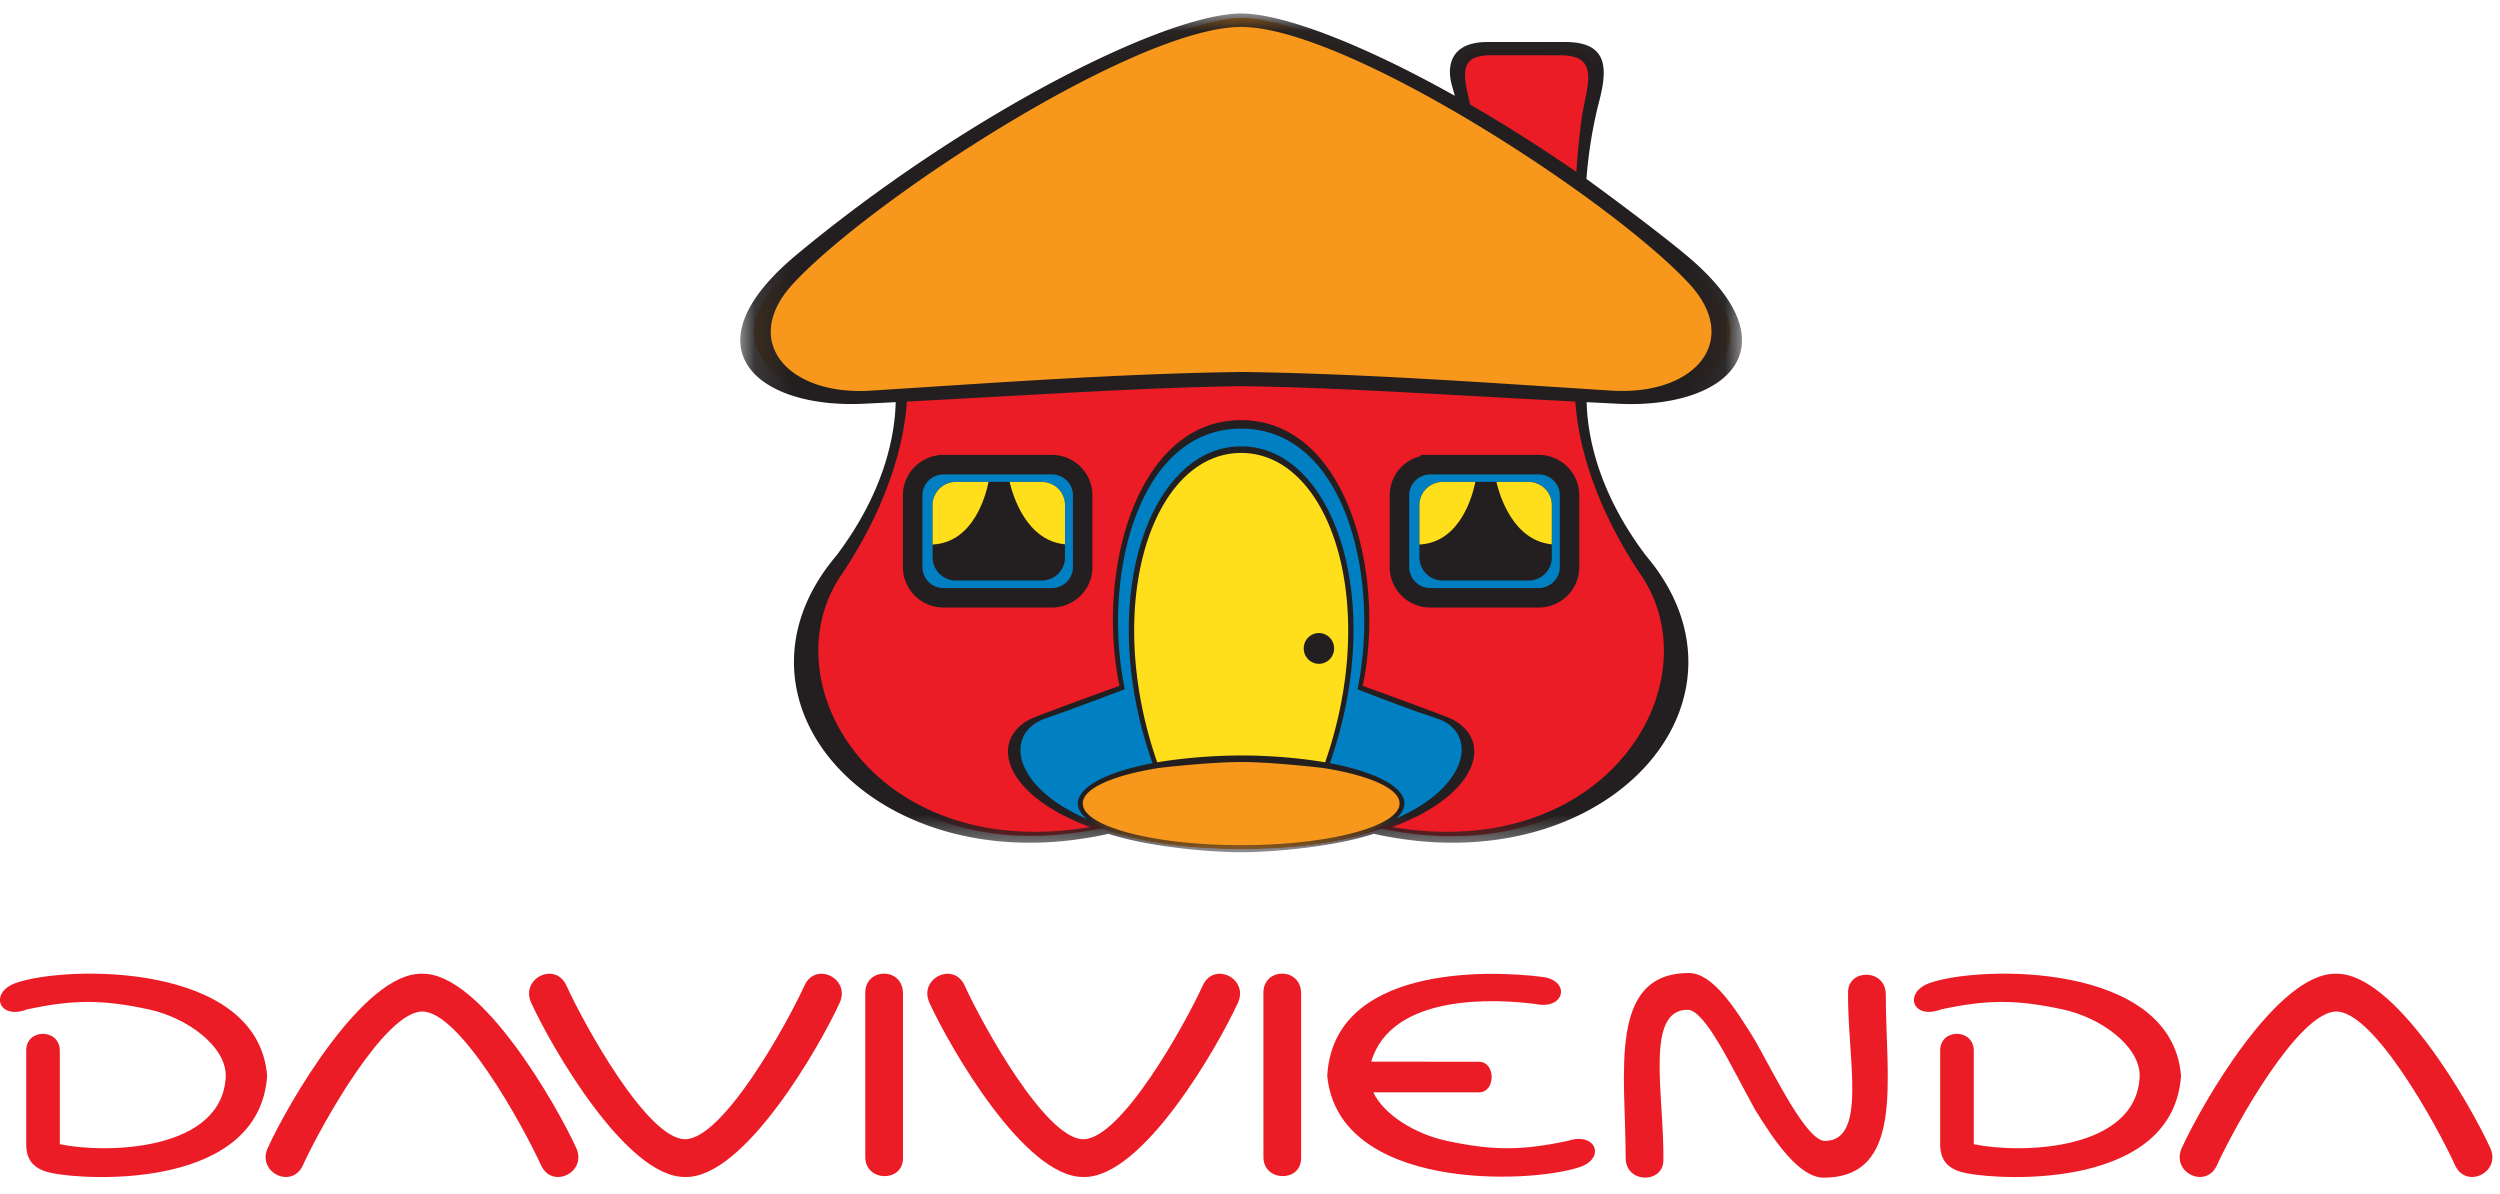
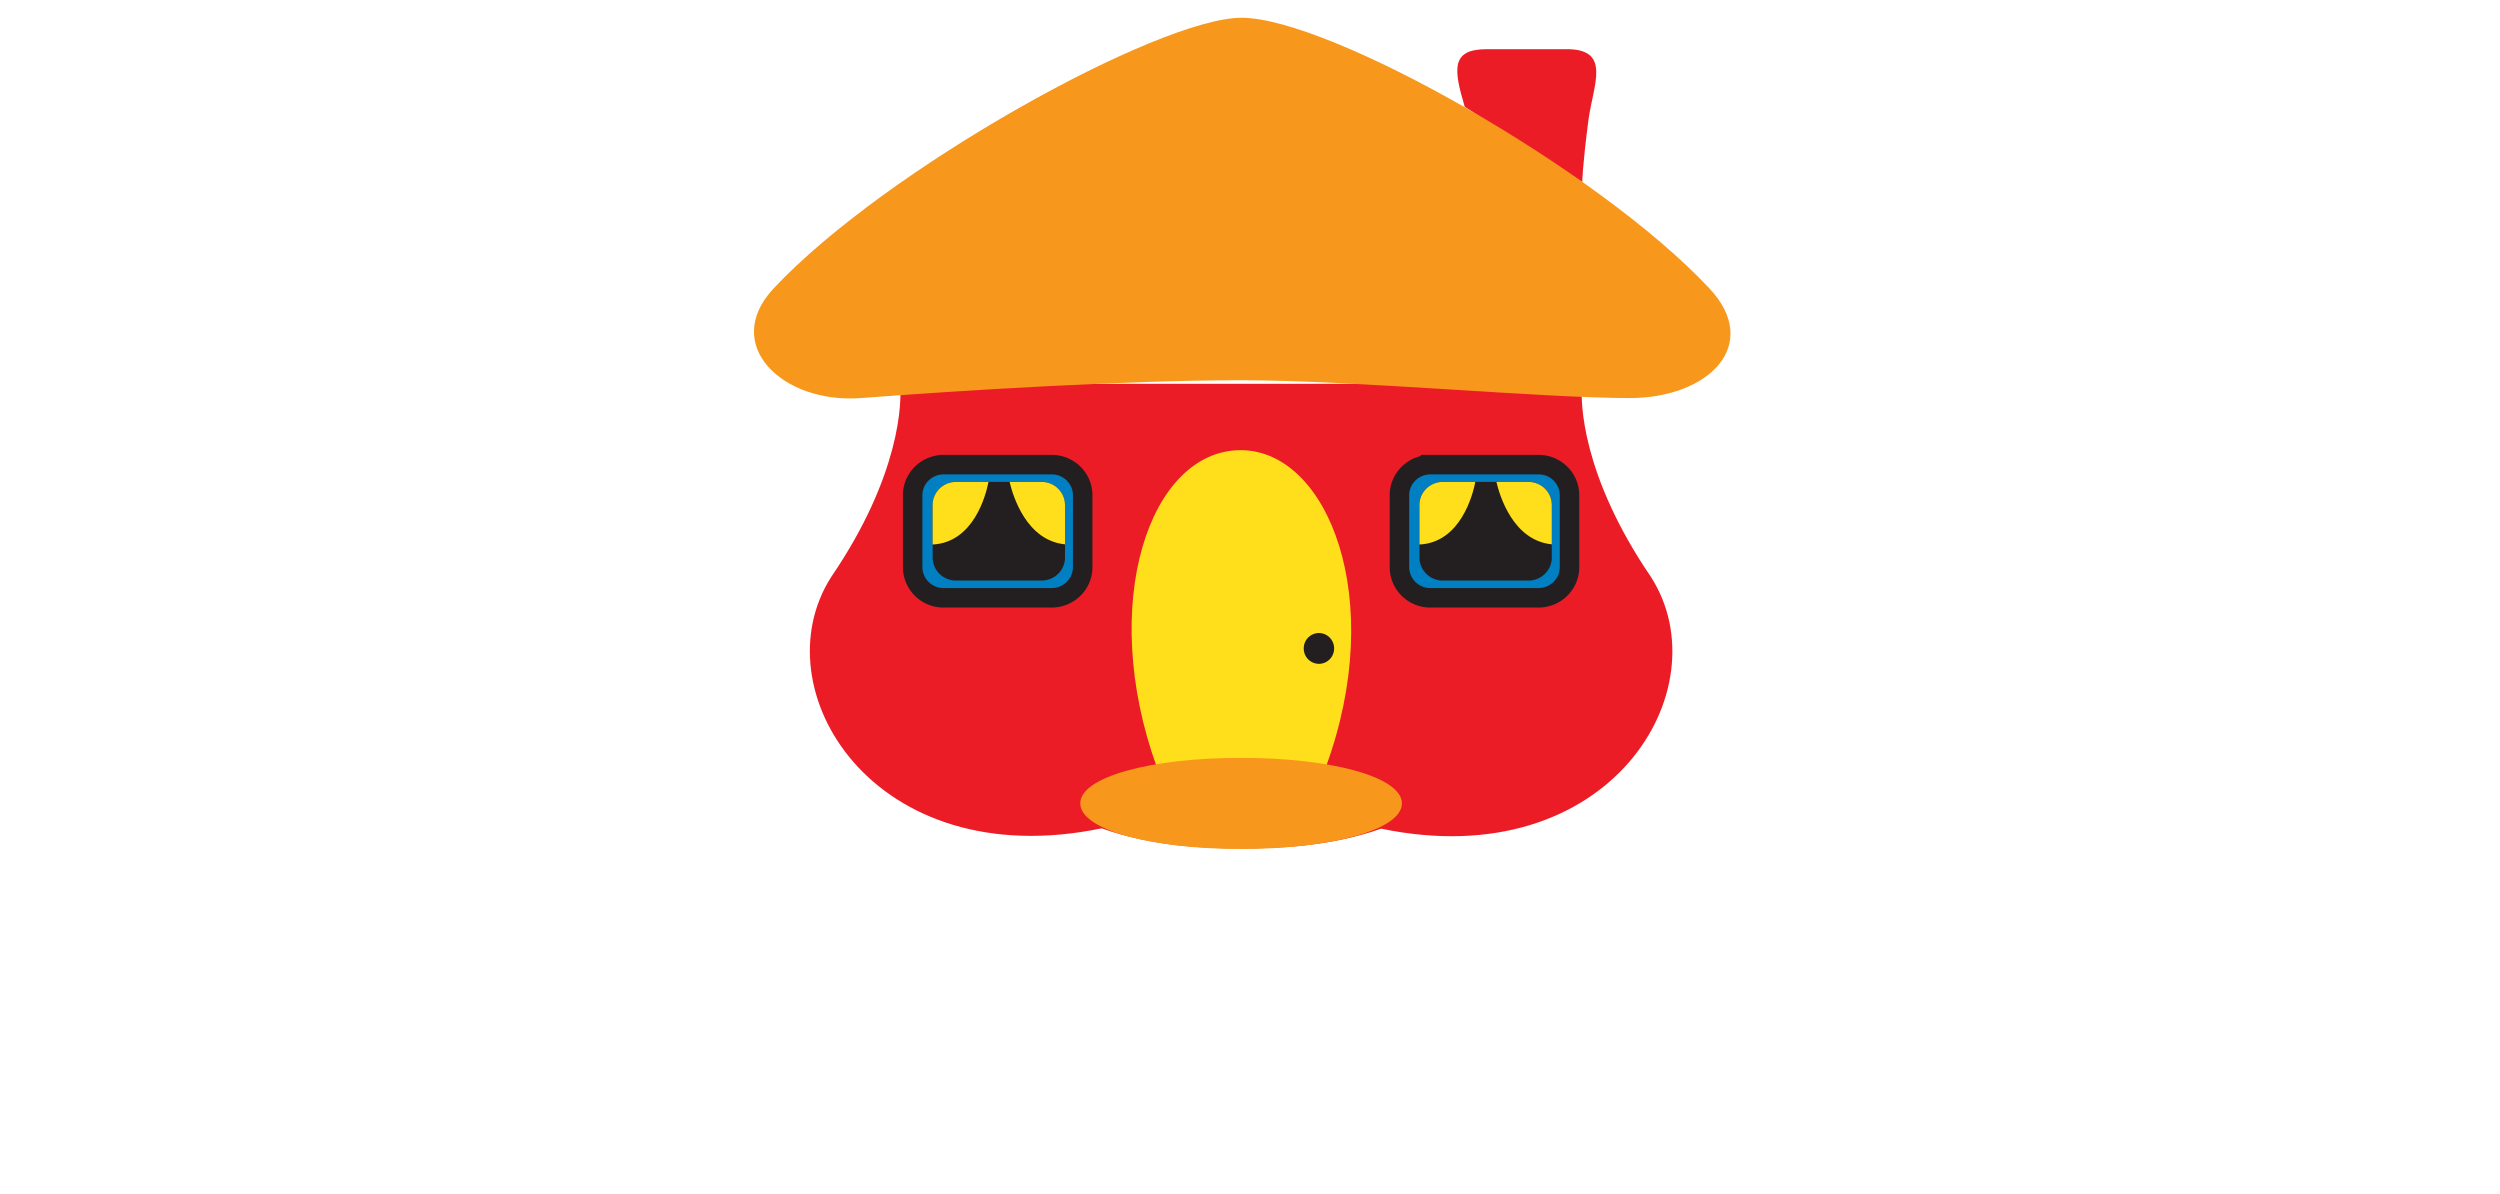
<svg xmlns="http://www.w3.org/2000/svg" xmlns:xlink="http://www.w3.org/1999/xlink" width="67" height="32" viewBox="0 0 67 32">
  <title>Slice 1</title>
  <defs>
-     <path id="a" d="M.107.027h26.846v22.48H.107z" />
-   </defs>
+     </defs>
  <g fill="none" fill-rule="evenodd">
    <path fill="#EC1C26" d="M24.12 10.285c.055.476.012 2.456-1.842 5.175-1.924 3.001 1.117 8.01 7.246 6.739 1.343.477 2.796.546 3.737.536.94.01 2.41-.05 3.753-.527 6.13 1.272 9.154-3.747 7.23-6.748-1.855-2.719-1.897-4.7-1.843-5.174h-18.28z" />
-     <path fill="#0080C2" d="M33.26 22.708c-5.988-.151-7.076-2.871-5.42-3.443.96-.332 2.225-.887 2.225-.887-.638-3.073.417-6.99 3.212-6.987 2.796-.004 3.815 4.04 3.182 7.052 0 0 1.276.454 2.223.822 1.557.604.568 3.292-5.421 3.443" />
    <path fill="#FFDF1B" d="M31.005 20.564c-1.591-4.39-.196-8.508 2.256-8.5 2.336.016 3.92 4.004 2.271 8.493 0 0-.778-.175-2.352-.175-1.17 0-2.175.182-2.175.182" />
    <path fill="#F7981C" d="M33.26 22.753c2.414 0 4.311-.511 4.311-1.222s-1.897-1.221-4.31-1.221c-2.413 0-4.31.51-4.31 1.22 0 .712 1.897 1.223 4.31 1.223" />
    <path fill="#0080C2" d="M25.29 12.452h2.896c.458 0 .83.368.83.821v1.928c0 .453-.372.82-.83.82h-2.897a.825.825 0 0 1-.83-.82v-1.928c0-.453.371-.82.83-.82" />
    <path stroke="#231F20" stroke-width=".523" d="M25.29 12.452h2.896c.458 0 .83.368.83.821v1.928c0 .453-.372.82-.83.82h-2.897a.825.825 0 0 1-.83-.82v-1.928c0-.453.371-.82.83-.82z" />
    <path fill="#231F20" d="M24.995 13.534c0-.342.28-.62.625-.62h2.296c.346 0 .626.278.626.62v1.407c0 .341-.28.618-.626.618H25.62a.622.622 0 0 1-.625-.618v-1.407z" />
    <path fill="#FFDF1B" d="M28.542 14.588c-1.036-.102-1.397-1.3-1.485-1.673h.859c.346 0 .626.277.626.619v1.054zm-2.05-1.673c-.067.34-.393 1.624-1.498 1.678v-1.06c0-.34.281-.618.627-.618h.871z" />
    <path fill="#0080C2" d="M38.336 12.452h2.896c.46 0 .831.368.831.821v1.928c0 .453-.372.82-.83.82h-2.897a.825.825 0 0 1-.831-.82v-1.928c0-.453.372-.82.831-.82" />
    <path stroke="#231F20" stroke-width=".523" d="M38.336 12.452h2.896c.46 0 .831.368.831.821v1.928c0 .453-.372.82-.83.82h-2.897a.825.825 0 0 1-.831-.82v-1.928c0-.453.372-.82.831-.82z" />
    <path fill="#231F20" d="M38.041 13.534c0-.342.28-.62.626-.62h2.295c.346 0 .626.278.626.62v1.407c0 .341-.28.618-.626.618h-2.295a.622.622 0 0 1-.626-.618v-1.407z" />
    <path fill="#FFDF1B" d="M41.588 14.588c-1.036-.102-1.397-1.3-1.484-1.673h.858c.346 0 .626.277.626.619v1.054zm-2.049-1.673c-.067.34-.393 1.624-1.498 1.678v-1.06c0-.34.28-.618.627-.618h.87z" />
    <path fill="#EC1C26" d="M39.255 2.861c-.308-1.025-.361-1.542.59-1.543h2.102c1.268-.023.745.954.621 1.913-.163 1.265-.163 1.646-.163 1.646s-3.145-2-3.15-2.016" />
    <path fill="#F7981C" d="M33.251 10.19c-3.12.004-7.417.268-10.173.478-2.117.16-3.754-1.432-2.345-2.938C23.73 4.527 31.053.476 33.273.476c2.358 0 9.543 4.05 12.54 7.254 1.409 1.506-.013 2.938-2.136 2.938-2.37 0-7.306-.474-10.426-.478" />
    <path fill="#231F20" d="M34.94 17.378a.41.41 0 0 1 .408-.413.41.41 0 0 1 .406.413.41.41 0 0 1-.406.413.41.41 0 0 1-.408-.413" />
    <g transform="translate(19.733 .333)">
      <mask id="b" fill="#fff">
        <use xlink:href="#a" />
      </mask>
      <path fill="#231F20" d="M19.255 2.233c-.023-.091-.05-.183-.076-.274-.155-.552-.016-1.166.949-1.166h2.093c1.235 0 1.098.839.888 1.654-.15.582-.274 1.319-.325 2.015 0 0 1.716 1.246 2.665 2.036 3.002 2.497 1.046 4.131-1.814 3.99l-.846-.043c.02.834.269 2.364 1.586 4.108 3.323 3.92-1.076 8.846-7.29 7.46-1.024.338-2.655.494-3.555.494-.9 0-2.53-.156-3.555-.494-6.214 1.386-10.613-3.54-7.29-7.46 1.318-1.744 1.567-3.276 1.587-4.108l-.846.042c-2.86.142-4.817-1.492-1.815-3.99C6.065 2.792 11.453.039 13.531.028c1.14.006 3.288.84 5.724 2.206m-5.72 7.402c-3.236.045-6.311.27-9.926.5-2.243.143-3.502-1.337-2.088-2.864C3.602 5.022 10.712.389 13.53.389c2.817 0 9.927 4.633 12.008 6.882 1.414 1.527.155 3.007-2.088 2.864-3.615-.23-6.68-.455-9.916-.5m4.046 12.198c5.749.962 8.562-3.8 6.717-6.678-1.418-2.08-1.756-3.833-1.81-4.726-3.77-.196-6.362-.376-8.958-.413-2.596.037-5.189.216-8.958.413-.054.892-.391 2.646-1.81 4.726-1.845 2.878.969 7.641 6.719 6.678-2.443-.91-2.74-2.468-1.437-2.964.95-.363 2.226-.823 2.226-.823-.638-3.072.464-7.122 3.26-7.119 2.796-.003 3.898 4.047 3.26 7.12 0 0 1.276.46 2.226.822 1.304.496 1.003 2.054-1.435 2.964m2.093-19.36c-.243-.936-.245-1.325.573-1.326l1.798.002c1.195-.023.705.89.597 1.796-.066.552-.108.99-.126 1.33a42.093 42.093 0 0 0-2.842-1.802M15.907 20.12c1.558-4.43.047-8.499-2.377-8.49-2.424-.009-3.935 4.06-2.377 8.49-1.202.23-1.998.627-1.998 1.08 0 .145.08.283.233.413-2.019-.877-2.206-2.305-1.102-2.692.958-.335 2.126-.783 2.126-.783-.619-2.983.334-6.985 3.118-6.983 2.784-.002 3.737 4 3.118 6.983 0 0 1.162.465 2.126.783 1.085.357.924 1.795-1.087 2.681.142-.126.218-.261.218-.402 0-.453-.796-.85-1.998-1.08m-.18.129c1.227.194 2.048.546 2.048.951 0 .617-1.9 1.118-4.241 1.118-2.34 0-4.249-.5-4.249-1.118 0-.405.818-.758 2.049-.953 0 0 1.338-.158 2.196-.158.86 0 2.197.16 2.197.16m-2.197-.335c-1.241 0-2.25.183-2.25.183-1.482-4.269-.123-8.291 2.25-8.291 2.375 0 3.734 4.028 2.25 8.292 0 0-.96-.184-2.25-.184" mask="url(#b)" />
    </g>
-     <path fill="#EC1C26" d="M45.262 26.077c.642 0 1.247.945 1.792 1.836.625 1.13 1.37 2.632 1.844 2.664 1.163.005.609-2.224.63-3.995.008-.624 1.01-.624 1.011.069 0 2.259.518 4.91-1.666 4.91-.641 0-1.302-.948-1.847-1.84-.624-1.13-1.314-2.628-1.789-2.66-1.164-.005-.637 2.268-.658 4.04-.008.624-1.011.623-1.011-.07-.001-2.258-.49-4.954 1.694-4.954zM7.16 28.833c-.215 3.025-4.73 2.81-5.748 2.61-.403-.08-.709-.262-.709-.769v-2.522c0-.597.9-.592.9.006v2.507c1.262.262 4.375.183 4.448-1.832 0-.81-1.055-1.563-2.06-1.78-1.23-.265-2.02-.27-3.267 0-.768.291-1.01-.453-.309-.706 1.329-.477 6.5-.58 6.745 2.486zm51.292 0c-.214 3.025-4.73 2.81-5.747 2.61-.402-.08-.708-.262-.708-.769v-2.522c0-.597.9-.592.9.006v2.507c1.26.262 4.374.183 4.447-1.832 0-.81-1.054-1.563-2.06-1.78-1.23-.265-2.02-.27-3.267 0-.767.291-1.009-.453-.308-.706 1.328-.477 6.5-.58 6.743 2.486zM11.31 26.096c1.58-.03 3.598 3.499 4.133 4.669.299.652-.644 1.116-.943.464-.497-1.088-2.176-4.12-3.182-4.12-1.006 0-2.702 3.032-3.2 4.12-.298.652-1.24.188-.942-.464.535-1.17 2.554-4.7 4.134-4.669zm11.194.779c-.536 1.17-2.555 4.7-4.134 4.668-1.58.031-3.599-3.498-4.134-4.668-.298-.652.645-1.116.943-.464.497 1.087 2.176 4.12 3.182 4.12 1.006 0 2.702-3.033 3.2-4.12.298-.652 1.24-.188.943.464zm10.672 0c-.535 1.17-2.553 4.7-4.133 4.668-1.58.031-3.599-3.498-4.134-4.668-.298-.652.645-1.116.943-.464.497 1.087 2.176 4.12 3.182 4.12 1.006 0 2.703-3.033 3.2-4.12.298-.652 1.24-.188.942.464zm29.43-.779c1.58-.03 3.598 3.499 4.133 4.669.299.652-.644 1.116-.943.464-.497-1.088-2.176-4.12-3.182-4.12-1.006 0-2.702 3.032-3.2 4.12-.298.652-1.24.188-.942-.464.535-1.17 2.553-4.7 4.133-4.669zm-21.264.086c.757.098.602.89-.189.726-1.04-.137-3.855-.298-4.404 1.544l2.89.003c.45 0 .45.82 0 .82h-2.835c.296.616 1.141 1.12 1.958 1.297 1.231.266 2.02.27 3.268 0 .746-.24 1.008.473.302.708-1.384.46-6.463.624-6.762-2.447.165-2.927 4.224-2.85 5.772-2.651zm-17.142.436v4.42c0 .66-1.01.635-1.01-.026l-.001-4.406c0-.683 1.01-.687 1.01.012zm10.67 0v4.42c0 .66-1.01.635-1.01-.026l-.001-4.406c0-.683 1.01-.687 1.01.012z" />
  </g>
</svg>